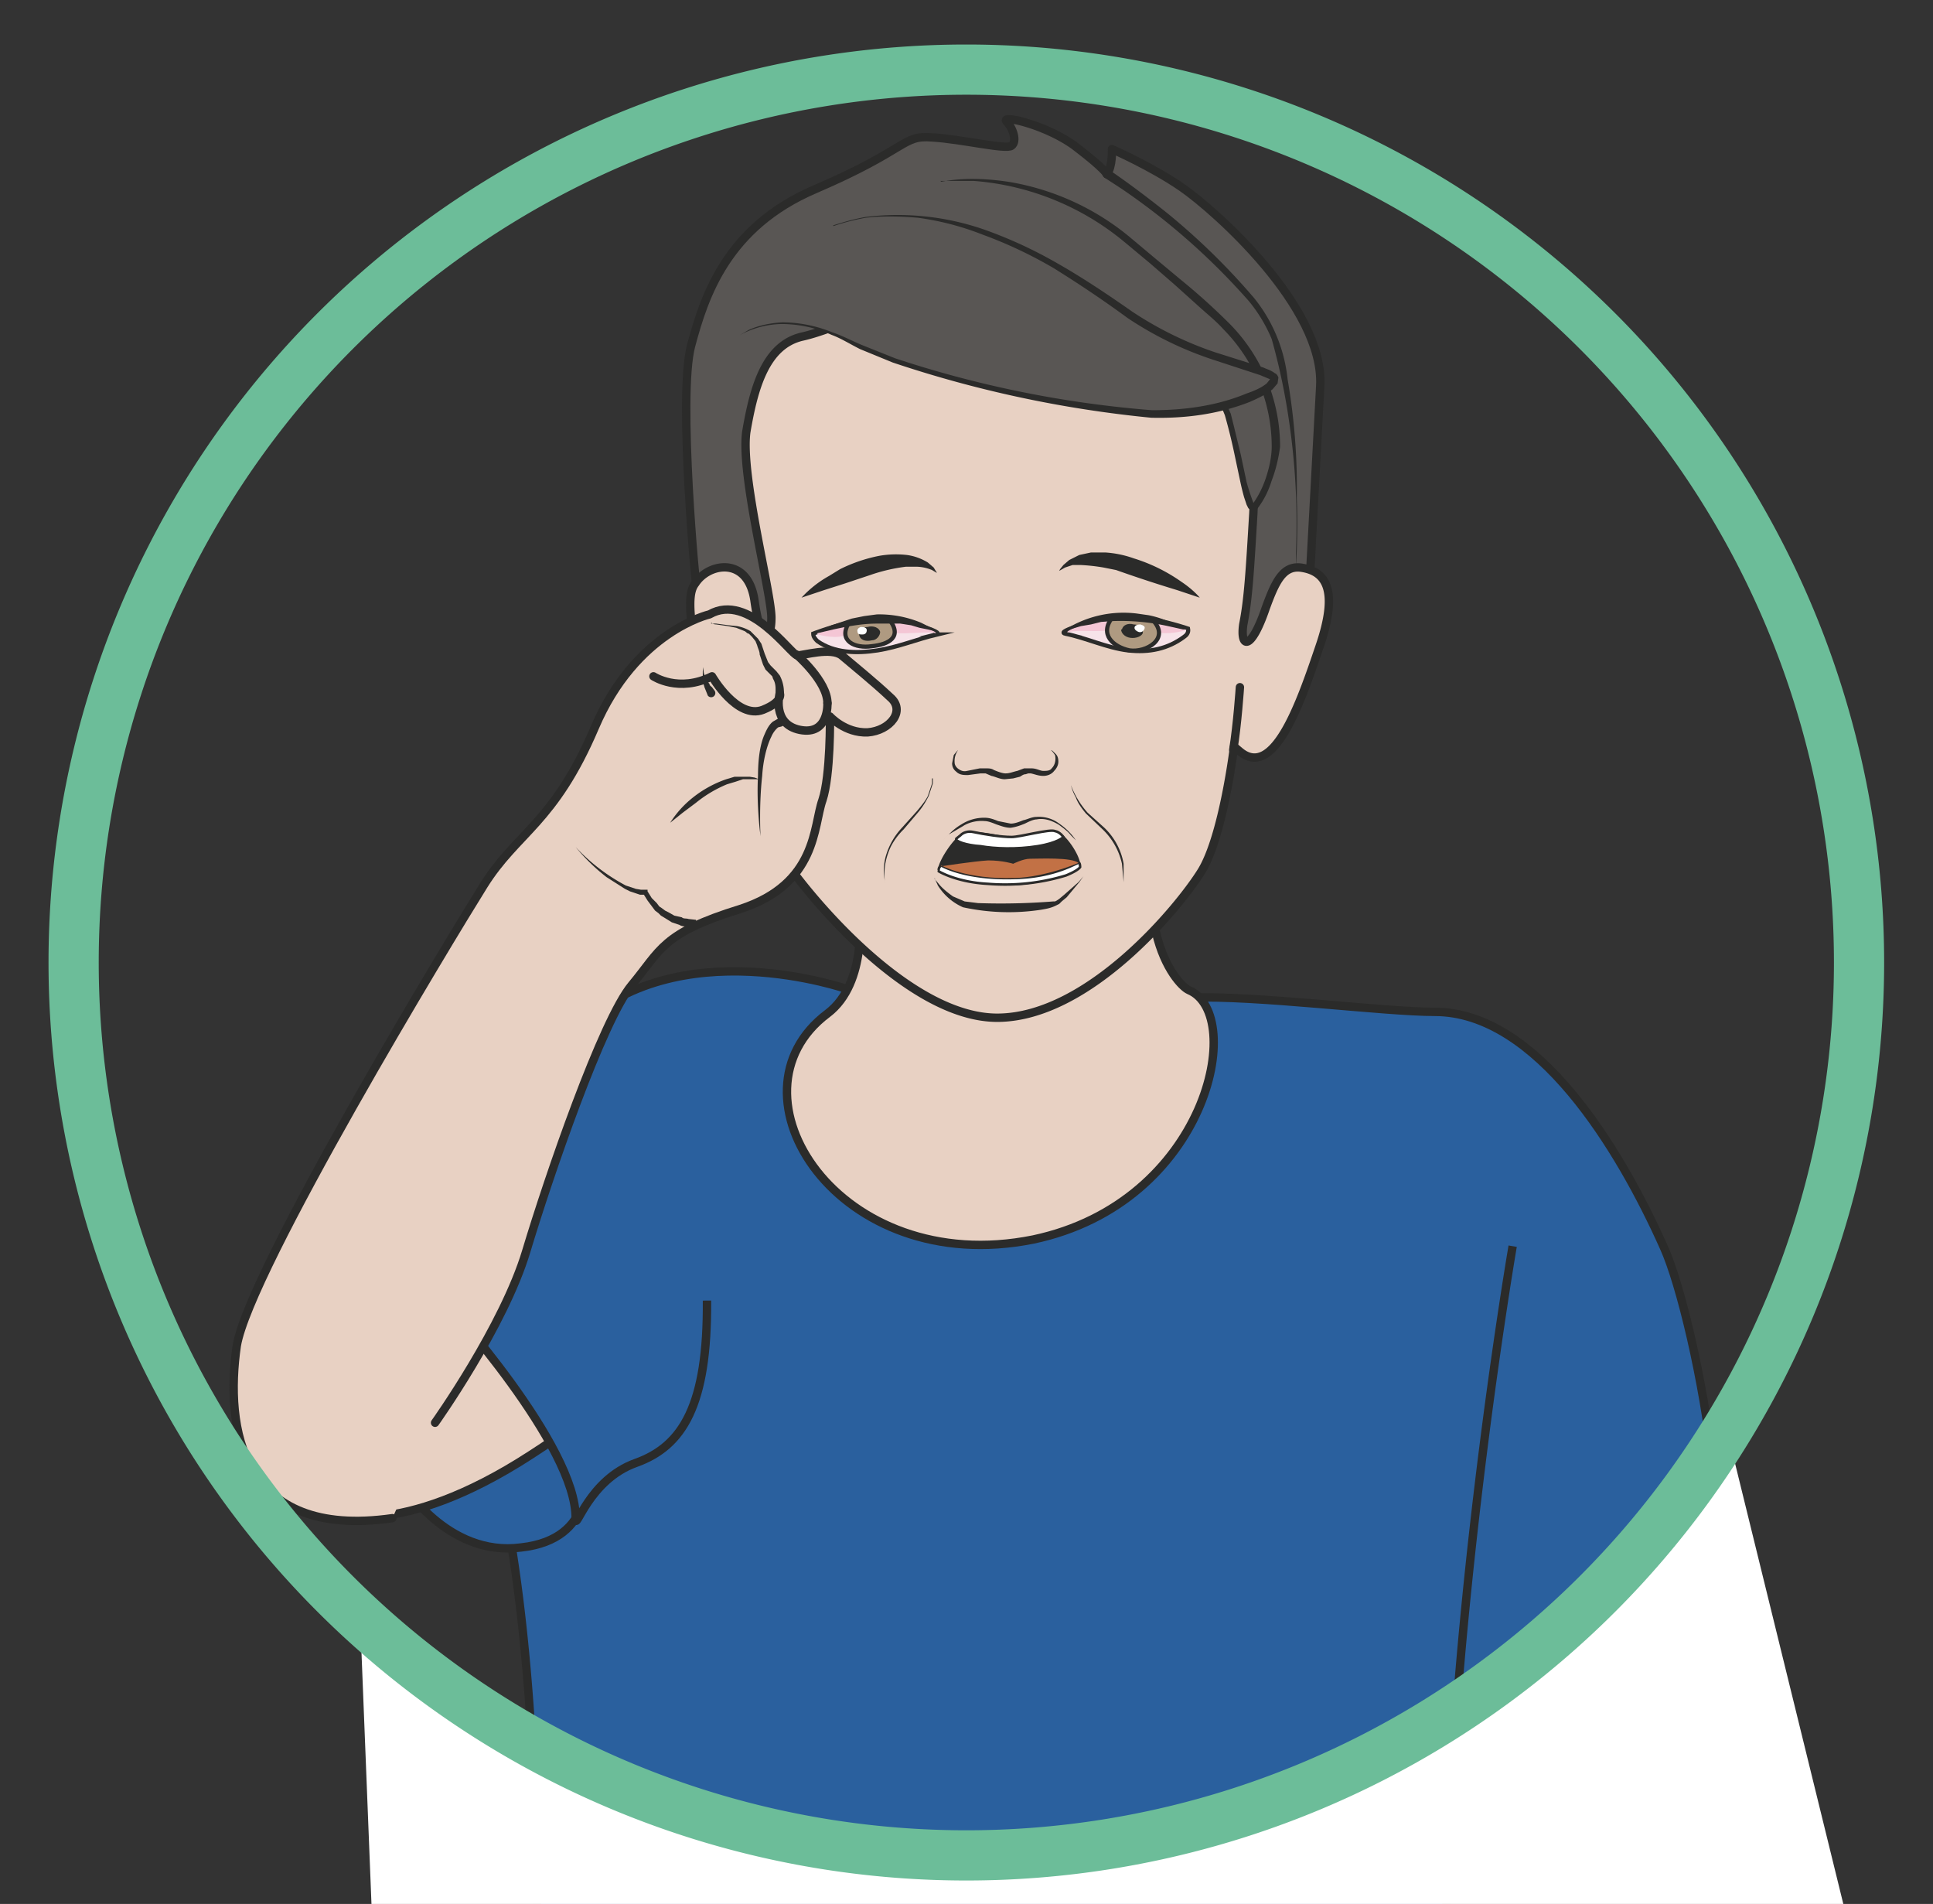
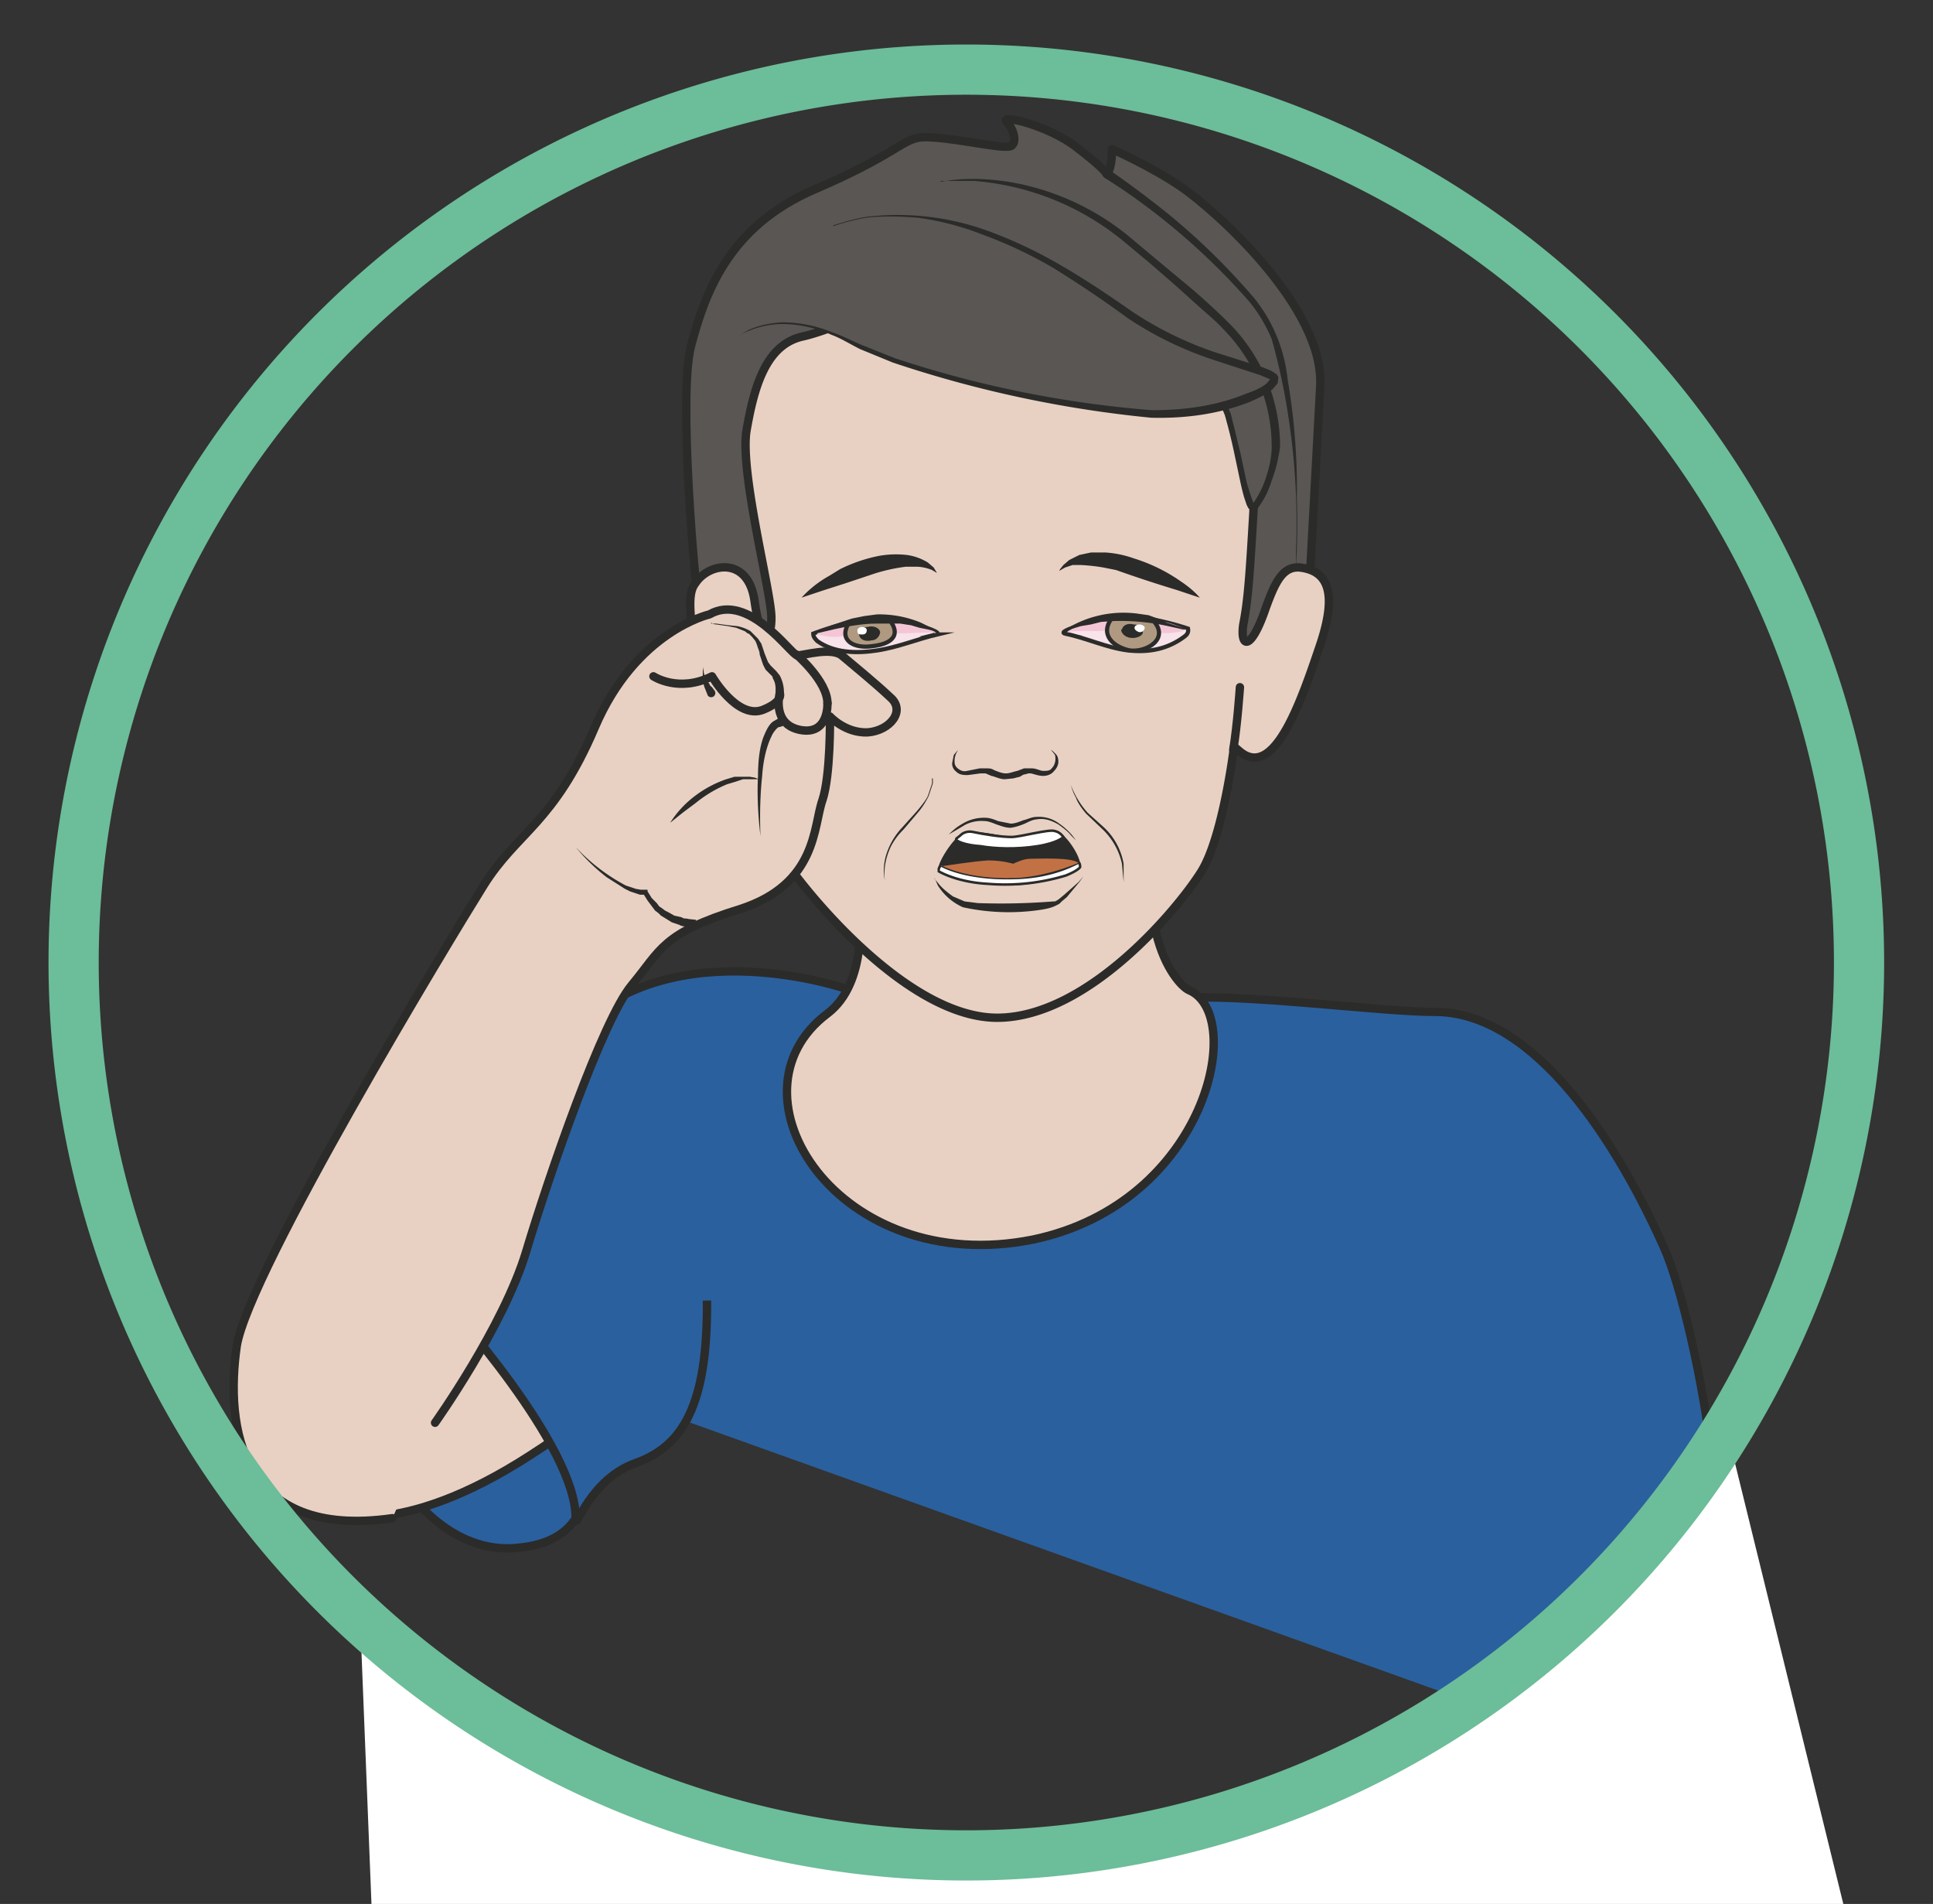
<svg xmlns="http://www.w3.org/2000/svg" viewBox="0 0 288.8 284.4">
  <rect x="0" y="0" width="288.8" height="284.4" fill="#333333" stroke="none" />
  <defs>
    <clipPath id="a">
      <path d="M0 227.5h231V0H0v227.5z" />
    </clipPath>
    <clipPath id="b">
      <path d="M0 227.5h231V0H0v227.5z" />
    </clipPath>
    <clipPath id="c">
      <path d="M0 227.5h231V0H0v227.5z" />
    </clipPath>
  </defs>
  <g clip-path="url(#a)" transform="matrix(1.25 0 0 -1.25 0 284.4)">
    <path stroke-linejoin="round" d="M174.4 24.6c2 0 17.3 2 26.8 5.4 8.7 3 1.6 39.7-2.3 48.4-5.3 11.9-15.2 28.2-27.4 28.2-6.2 0-21.3 2-29.3 1.7-8.1-.2-25.6-7.3-37.4.6-.8.6-17.3.5-25.4-.4-15.2-1.6-21.5-1.7-27.3-8.2l-5.3-30" stroke="#2b2b2a" stroke-miterlimit="10" fill="#2a609e" />
-     <path stroke-linejoin="round" d="M180.8 78.6s-12.2-70.8-6.5-112.2a493 493 0 00.8-50.7c-.6-3-4 4.5-38.6 2.5-34.7-2.1-24.8 3-27 2.1-34.6-2-31.3-2.2-32.3.6-1 2.9-14.2 33.8-13.8 42.5C68 58 51.8 70 51.8 70" stroke="#2b2b2a" stroke-miterlimit="10" fill="#2a609e" />
  </g>
  <g clip-path="url(#b)" transform="matrix(1.25 0 0 -1.25 0 284.4)">
    <path d="M48 50.4s5.4-9 14.3-7.8c9 1 7.6 8.9 7.6 8.9l-7.4 12.2-14.6-13.3z" fill="#2a609e" />
    <path stroke-linejoin="round" d="M48 50.4s5.4-9 14.3-7.8c9 1 7.6 8.9 7.6 8.9l-7.4 12.2-14.6-13.3z" stroke="#2b2b2a" stroke-miterlimit="10" fill="none" />
    <path d="M39.5 46.8s8-3.5 24 6.9c16 10.3 5.3 8.7 5.3 8.7s-7.8 15.8-15 15c-7.4-1-16.5-28.7-14.3-30.6" fill="#e8d1c3" />
    <path stroke-linejoin="round" d="M39.5 46.8s8-3.5 24 6.9c16 10.3 5.3 8.7 5.3 8.7s-7.8 15.8-15 15c-7.4-1-16.5-28.7-14.3-30.6z" stroke="#2b2b2a" stroke-linecap="round" stroke-miterlimit="10" fill="none" />
    <path stroke-linejoin="round" d="M101.3 109.3s-20.4 7.2-32.5-4.8C56.8 92.5 53.2 72 53.2 72S69 54.7 68.8 46c0-1.5 1.6 4.7 7.2 6.7s8.6 6.9 8.5 19.4" stroke="#2b2b2a" stroke-miterlimit="10" fill="#2a609e" />
    <path d="M98.2 139.7s3.4-11.2 4.5-21.1c0 0 1.1-8.5-3.8-12.2-12.8-9.6 1.3-31.7 24.6-27 20.8 4.4 25.5 26.9 18.6 29.8-1.6.7-8.4 8.7-1.4 26.8 6.9 18.1-42.5 3.7-42.5 3.7" fill="#e8d1c3" />
    <path stroke-linejoin="round" d="M98.2 139.7s3.4-11.2 4.5-21.1c0 0 1.1-8.5-3.8-12.2-12.8-9.6 1.3-31.7 24.6-27 20.8 4.4 25.5 26.9 18.6 29.8-1.6.7-8.4 8.7-1.4 26.8 6.9 18.1-42.5 3.7-42.5 3.7z" stroke="#2b2b2a" stroke-linecap="round" stroke-miterlimit="10" fill="none" />
    <path d="M156.4 155.5l1.4 25.9c.5 9.4-12.6 21-16.5 23.7-3.6 2.5-8.4 4.6-8.4 4.6s.1-2.1-.6-3c0 0-.2.6-3.6 3.2-3.3 2.6-9.2 4-8.4 3.1.8-.8 1.3-2.4.6-2.9-.7-.5-6 .8-9.5 1-3.6.3-2.8-1.4-14-6.2-10.5-4.5-13.2-12.7-14.8-18.7-1.6-6 .6-29.4.7-29.3 0 0 38.9-51.5 73.1-1.4" fill="#595654" />
    <path stroke-linejoin="round" d="M156.4 155.5l1.4 25.9c.5 9.4-12.6 21-16.5 23.7-3.6 2.5-8.4 4.6-8.4 4.6s.1-2.1-.6-3c0 0-.2.6-3.6 3.2-3.3 2.6-9.2 4-8.4 3.1.8-.8 1.3-2.4.6-2.9-.7-.5-6 .8-9.5 1-3.6.3-2.8-1.4-14-6.2-10.5-4.5-13.2-12.7-14.8-18.7-1.6-6 .6-29.4.7-29.3 0 0 38.9-51.5 73.1-1.4z" stroke="#2b2b2a" stroke-linecap="round" stroke-miterlimit="10" fill="none" />
    <path d="M132.6 207.2s3-2 7.1-5.3a81 81 0 0010.2-10 18.5 18.5 0 004-9.7A76.4 76.4 0 00155 168a83 83 0 00-.1-8.2c0-.4-.2-.6-.2-.6l.2.6v1.8a83.2 83.2 0 01-.8 15.4 76.3 76.3 0 01-2.1 10 18 18 0 01-2.7 4.5A80.5 80.5 0 01134 205l-2 1.3a.5.5 0 10.6.9z" fill="#2b2b2a" />
    <path d="M148.6 152.9c-.4-2.8.9-3.3 2.7 2 1.1 3 2 5 4.1 4.8 3.2-.4 4.6-2.8 2.3-9.5-2.3-6.8-5.5-16-9.6-12.4l-.6.5s-1.3-10.7-3.9-14.9c-2.6-4.2-13.4-17.4-24.3-17.5-10.8-.1-23 15-25.7 19.1a34.6 34.6 0 00-3.2 12.9c-4.6-3-5.8 3.3-7 10.3-1.3 7-1 8.7-.3 9.6 1.6 2.5 6.4 3.3 7.1-2.2.8-5.5 2-4.7 2-1.9 0 3-3.7 17-3 22.2.9 5.3 2.3 10.4 6.7 11.4 4.5 1 10.6 4.7 17.4 3.9 6.7-.9 14.8-6.6 22.4-5.2 11.7 2.3 14.6-10.6 14.1-19.9-.4-6.7-.6-10.2-1.2-13.2" fill="#e8d1c3" />
    <path stroke-linejoin="round" d="M148.6 152.9c-.4-2.8.9-3.3 2.7 2 1.1 3 2 5 4.1 4.8 3.2-.4 4.6-2.8 2.3-9.5-2.3-6.8-5.5-16-9.6-12.4l-.6.5h0s-1.3-10.7-3.9-14.9c-2.6-4.2-13.4-17.4-24.3-17.5-10.8-.1-23 15-25.7 19.1a34.6 34.6 0 00-3.2 12.9c-4.6-3-5.8 3.3-7 10.3-1.3 7-1 8.7-.3 9.6 1.6 2.5 6.4 3.3 7.1-2.2.8-5.5 2-4.7 2-1.9 0 3-3.7 17-3 22.2.9 5.3 2.3 10.4 6.7 11.4 4.5 1 10.6 4.7 17.4 3.9 6.7-.9 14.8-6.6 22.4-5.2 11.7 2.3 14.6-10.6 14.1-19.9-.4-6.7-.6-10.2-1.2-13.2z" stroke="#2b2b2a" stroke-linecap="round" stroke-miterlimit="10" fill="none" />
    <path d="M112.5 205.8s11.3 2.2 23-7.5c11.6-9.7 13.5-11.7 15.7-16.9 3.6-9-1.4-14.6-1.4-14.6-1.2-.1-2.3 12.6-4.2 12.8-5 .2-9.8-.2-12.7 2.3" fill="#595654" />
    <path d="M112.5 205.8c2.6.5 5.3.4 8 0a30.5 30.5 0 0014.4-6.5l3.1-2.6 3-2.5c2.1-1.7 4.1-3.5 6-5.4a20.9 20.9 0 006-14.7c-.2-1.4-.5-2.7-1-4-.4-1.3-1-2.5-1.9-3.6l-.2-.1c-.3 0-.4 0-.5.2l-.2.2-.2.4-.3.9a29 29 0 00-.4 1.6l-.7 3.3a68.7 68.7 0 01-1.2 4.9c-.2.5-.4 1-.7 1.3H145.1l-.9.1h-1.7l-3.3.3c-1.1.1-2.3.3-3.4.7a8 8 0 00-2.9 1.6 8.8 8.8 0 013-1.4c1-.3 2.2-.4 3.3-.5H145.1l.4-.1c.1 0 .5 0 .6-.2.6-.5.7-1 1-1.6l.4-1.6.8-3.3.7-3.3a28 28 0 01.9-2.7s.1 0 0 0l-.4-.2c.8 1 1.4 2.2 1.8 3.4.4 1.2.7 2.5.7 3.8a20 20 0 01-5.8 14c-.8.9-1.8 1.7-2.8 2.6l-3 2.7-3 2.6-3 2.5a32 32 0 01-18 7.3h-4" fill="#2b2b2a" />
    <path d="M88.3 187.4s5 3.8 13.4-.8c8.5-4.5 29.6-8.6 37.1-8.5 7.6 0 13 2.6 13.5 4s-9.1 2.2-17.3 7.8c-8.1 5.7-22.3 16-36.7 10.2" fill="#595654" />
    <path d="M88.3 187.4l1.2.7c.9.4 2.2.8 4 .9 1.7 0 3.8-.3 6-1.2 1.2-.4 2.3-1 3.5-1.5l4-1.6a129.9 129.9 0 0130.7-6.2c3.8 0 7.7.5 11.3 2 .9.3 1.8.7 2.4 1.2l.4.5s0 .1 0 0c.1-.1 0 0 0 0l-1.2.5-5.5 1.8a42 42 0 00-10.3 5c-3 2.2-6 4.2-8.9 6a52.3 52.3 0 01-8.5 4 33 33 0 01-7.7 2c-2.4.2-4.5.2-6.2 0-1.7-.3-3-.7-3.9-1a497.5 497.5 0 010 .1c1 .3 2.2.7 3.9 1a31.6 31.6 0 0014.1-1.5 53 53 0 008.7-4c3-1.7 6-3.7 9-5.8 3-2 6.4-3.7 10-4.9l5.7-1.8c.4-.2.9-.3 1.4-.7.1 0 .3-.2.4-.5l-.1-.7-.6-.7c-.9-.7-1.8-1.1-2.7-1.5-3.8-1.5-7.8-2-11.8-1.9a139.5 139.5 0 00-30.9 6.6l-3.9 1.6c-1.2.6-2.3 1.3-3.4 1.7-2.2 1-4.3 1.3-6 1.3a10.8 10.8 0 01-5.1-1.4" fill="#2b2b2a" />
    <path d="M89.8 145.4s0-3.2.6-7.5M148.2 145.4s-.3-4.5-.8-7.5" stroke="#2b2b2a" stroke-linecap="round" stroke-miterlimit="10" fill="none" />
    <path d="M112 151.7c-2.5-.6-4.6-1.5-7.1-1.9-2.6-.4-5.2-.3-7.2 1.1-.2.2-.5.5-.5.9 0 0 7.1 2.8 10.7 1.5 0 0 5.2-1.3 4-1.6" fill="#f7e3e9" />
    <path d="M112 151.7c-2.5-.6-4.6-1.5-7.1-1.9-2.6-.4-5.2-.3-7.2 1.1-.2.2-.5.5-.5.9 0 0 7.1 2.8 10.7 1.5 0 0 5.2-1.3 4-1.6z" stroke="#2b2b2a" stroke-linecap="round" stroke-miterlimit="10" stroke-width=".5" fill="none" />
    <path d="M97.7 151.8c-.2-.1 1.8-.6 3-.3 1.3.2 4.3 1 5.6.5 1.3-.4 4.4.1 5.3-.1 1.8-.5-5.8 3.9-14-.1" fill="#f4c6d5" />
    <path d="M106.2 153.6c1.8-2.2 0-3.1-2-3.3-2-.3-4 .6-2.8 2.7" fill-rule="evenodd" stroke="#2b2b2a" stroke-miterlimit="10" stroke-width=".5" fill="#af9a81" />
    <path d="M105.2 152c0-.4-.4-1-1-1-.8-.2-1.4.1-1.5.6-.1.4.3 1 1 1 .7.2 1.4-.1 1.5-.6" fill-rule="evenodd" fill="#2b2b2a" />
    <path d="M103.6 152.2c0-.2-.1-.5-.5-.5-.3 0-.6 0-.6.3-.1.3.1.5.4.6.4 0 .7-.1.7-.4" fill-rule="evenodd" fill="#fff" />
    <path d="M97.2 151.8l.6.3 1.6.7 2.4.8 1.5.3 1.5.2a13 13 0 005.3-1l1.6-.8.6-.4-.6.2-.8.2-1 .2-1 .3-1.3.2h-2.8c-1.9 0-3.8-.4-5.2-.7l-1.7-.4h-.7M114.5 137.9l-.1-.2a2.2 2.2 0 01-.3-1.3c0-.3.2-.6.5-.8.3-.2.6-.3 1-.2l1.5.3h.8c.3 0 .6 0 .9-.2.5-.2 1-.4 1.4-.4.5 0 .9.2 1.4.3l.8.3h.9c.6 0 1-.3 1.4-.3.4 0 .8 0 1 .3.5.5.5 1.2.4 1.6l-.3.4-.2.2.2-.1.4-.4c.2-.2.3-.5.3-.9s-.2-.8-.5-1.1c-.3-.4-.8-.6-1.3-.6-.6 0-1 .2-1.5.3h-.3l-.3-.1c-.3 0-.5-.2-.7-.3l-.8-.2-1-.1c-.6 0-1.1.3-1.6.4l-.7.3h-.1s-.1 0 0 0h-.5l-1.5-.2c-.5 0-1 0-1.4.4-.4.3-.5.7-.5 1l.2 1 .5.6" fill="#2b2b2a" />
    <path d="M127.3 151.8c2.5-.5 5-1.7 7.5-2 2.6-.3 4.8.2 6.7 1.6.3.2.6.5.5 1 0 0-7.2 2.5-10.7 1 0 0-5.2-1.3-4-1.6" fill="#f7e3e9" />
    <path d="M127.3 151.8c2.5-.5 5-1.7 7.5-2 2.6-.3 4.8.2 6.7 1.6.3.2.6.5.5 1 0 0-7.2 2.5-10.7 1 0 0-5.2-1.3-4-1.6z" stroke="#2b2b2a" stroke-linecap="round" stroke-miterlimit="10" stroke-width=".5" fill="none" />
    <path d="M141.8 152.3c.1-.1-1.8-.6-3.1-.4-1.3.2-4.3.8-5.6.4-1.3-.4-4.3 0-5.3-.3-1.7-.5 5.7 4 14 .3" fill="#f4c6d5" />
    <path d="M133 153.8c-1.7-2.1.1-3.6 2-4 2-.3 4.9 1.4 2.8 3.6" fill-rule="evenodd" stroke="#2b2b2a" stroke-miterlimit="10" stroke-width=".5" fill="#af9a81" />
    <path d="M134 152.3c0-.4.4-.9 1.1-1 .7-.1 1.4.2 1.5.6 0 .5-.4 1-1.1 1-.7.2-1.3-.1-1.4-.6" fill-rule="evenodd" fill="#2b2b2a" />
    <path d="M135.6 152.5c0-.2.2-.4.5-.5s.6.1.7.4-.2.4-.5.5c-.3 0-.7-.1-.7-.4" fill-rule="evenodd" fill="#fff" />
-     <path d="M142 152.3h-.6l-1.8.4a26.4 26.4 0 01-6.6.6l-1.4-.1-1.2-.3-1.2-.2-1-.3-.6-.2-.7-.2a13 13 0 009 2.2l1.4-.2c1-.2 1.8-.5 2.5-.8l1.6-.6.6-.3M111.7 122.5l.5-.6c.4-.5 1-1 1.7-1.5l1.4-.6 1.6-.2a79.8 79.8 0 019 .2h.2l.2.1.3.2.6.5 1.7 1.5.6.7-.5-.7-1.5-1.8-.6-.5-.3-.3-.2-.1-.2-.1c-.6-.3-1.2-.4-1.8-.5a25.7 25.7 0 00-9.3.3 6.8 6.8 0 00-3 2.6l-.4.9M112.8 127.2l.6.6c.3.3.8.8 1.5 1.2a5 5 0 002.8.8c.6 0 1.1-.2 1.6-.4l1.5-.3c.5 0 1 .2 1.5.4.5.1 1 .4 1.6.4a4 4 0 002.7-.8 7.5 7.5 0 002-2l-.6.6c-.3.4-.8.8-1.5 1.3-.7.4-1.6.8-2.6.6-.4 0-1-.3-1.4-.5-.5-.2-1-.4-1.7-.5-.6 0-1.1.2-1.7.4-.5.2-1 .4-1.4.4-1 .1-2-.2-2.6-.6l-1.7-1-.6-.6" fill="#2b2b2a" />
+     <path d="M142 152.3h-.6l-1.8.4a26.4 26.4 0 01-6.6.6l-1.4-.1-1.2-.3-1.2-.2-1-.3-.6-.2-.7-.2a13 13 0 009 2.2l1.4-.2l1.6-.6.6-.3M111.7 122.5l.5-.6c.4-.5 1-1 1.7-1.5l1.4-.6 1.6-.2a79.8 79.8 0 019 .2h.2l.2.1.3.2.6.5 1.7 1.5.6.7-.5-.7-1.5-1.8-.6-.5-.3-.3-.2-.1-.2-.1c-.6-.3-1.2-.4-1.8-.5a25.7 25.7 0 00-9.3.3 6.8 6.8 0 00-3 2.6l-.4.9M112.8 127.2l.6.6c.3.3.8.8 1.5 1.2a5 5 0 002.8.8c.6 0 1.1-.2 1.6-.4l1.5-.3c.5 0 1 .2 1.5.4.5.1 1 .4 1.6.4a4 4 0 002.7-.8 7.5 7.5 0 002-2l-.6.6c-.3.4-.8.8-1.5 1.3-.7.4-1.6.8-2.6.6-.4 0-1-.3-1.4-.5-.5-.2-1-.4-1.7-.5-.6 0-1.1.2-1.7.4-.5.2-1 .4-1.4.4-1 .1-2-.2-2.6-.6l-1.7-1-.6-.6" fill="#2b2b2a" />
    <path d="M119.5 127.7s-3.3.7-4.3.3c-1.1-.3-3.5-4-3-4.6a24 24 0 018.5-1.7c3 0 8.3 1.3 8.4 2.3.2 1-1.7 4-3 4.3-1.3.1-4.3-1-6.3-.7" fill="#2b2b2a" />
    <path stroke-linejoin="round" d="M112.2 123.4s2.1-1.3 5.9-1.5a25 25 0 019.3 1c1.5.6 1.7 1 1.7 1s0 .6-.2.5c-.3 0-2.8-1.7-7.6-1.8-6-.2-8.8 1.5-8.8 1.5s-.3-.2-.3-.5" stroke="#2b2b2a" stroke-linecap="round" stroke-miterlimit="10" stroke-width=".3" fill="#fff" />
    <path d="M114.8 127.7s.5.6 1.5.4c1.4-.3 3.4-.6 4.6-.6 1.1 0 4.6 1 5.2.7.6-.1 1-.7 1-.7s-.6-.7-3.1-1.1c-2.5-.4-5.1-.3-6.8 0-1.7.1-3.1.6-2.9.9l.5.4" fill="#fff" />
    <path stroke-linejoin="round" d="M114.8 127.7s.5.6 1.5.4c1.4-.3 3.4-.6 4.6-.6 1.1 0 4.6 1 5.2.7.6-.1 1-.7 1-.7s-.6-.7-3.1-1.1c-2.5-.4-5.1-.3-6.8 0-1.7.1-3.1.6-2.9.9l.5.4z" stroke="#2b2b2a" stroke-linecap="round" stroke-miterlimit="10" stroke-width=".3" fill="none" />
    <path d="M112.5 124s3.9.6 5.6.7c1.8 0 3-.4 3-.4s1.2.6 2 .6c1.1 0 5 .2 5.8-.5 0 0-3.9-1.7-7.6-1.8-5.8-.2-8.8 1.5-8.8 1.5" fill="#c27145" />
    <path d="M111.5 134.5v-.6l-.5-1.5c-.3-.6-.7-1.3-1.3-2l-1.7-2a8 8 0 01-1.5-2 8 8 0 01-.7-2.2c-.2-1.3 0-2.2 0-2.2l-.1.6a6.4 6.4 0 00.2 2.7 8.4 8.4 0 001.9 3.3l1.8 2c.5.6 1 1.2 1.3 1.8l.5 1.5v.6M128 134.3v-.6a10.5 10.5 0 012-3.3l2-1.8a7.8 7.8 0 002.3-4.3v-1.6-.6l-.2 2.2a8.1 8.1 0 01-2.3 4.1l-2 1.9c-.5.6-1 1.3-1.2 1.9a6 6 0 00-.6 1.5v.6M95.8 156.1a13.1 13.1 0 003.3 2.6l1.3.8a18.4 18.4 0 004.7 1.6 11.6 11.6 0 003.3.1 6.4 6.4 0 002.5-.9l.7-.6.3-.5.1-.1h-.1l-.5.3a5.1 5.1 0 01-1.9.4h-1.2a20.7 20.7 0 01-4.3-1l-3-1-2.5-.8-2.7-.9M143.4 156.1l-2.7.9a165 165 0 00-7.3 2.4l-1.5.3a22.5 22.5 0 01-2.7.3h-1l-.9-.3-.7-.4.1.2.4.5.7.6 1.2.6 1.4.3h1.7a12.5 12.5 0 003.4-.7 20.3 20.3 0 005.7-2.8c1.5-1 2.2-1.9 2.2-1.9" fill="#2b2b2a" />
    <path stroke-linejoin="round" d="M52 57.5S60.2 69 62.9 78s9.1 27.6 12.6 31.8c3.5 4.2 3.6 6.2 13 9.1 9.2 3 8.7 9.9 9.8 13 1 3 .9 10 .9 10s1.8-2 4.5-1.9c2.7.2 4.6 2.6 2.7 4.2-1.8 1.7-4.5 3.9-5.8 5-1.3 1-4.5 0-5.3 0-.7 0-5.8 7.6-10.5 4.9 0 0-8.8-2-13.7-13.5-4.9-11.5-9.3-12.5-13.3-18.9-4-6.4-28-46-29.5-55-1.4-9.7.4-23.2 18.6-20.6" stroke="#2b2b2a" stroke-linecap="round" stroke-miterlimit="10" fill="#e8d1c3" />
    <path d="M68.8 126.3a22.7 22.7 0 016-4.6l.6-.2.6-.2.6-.1h.8v-.2l.5-.8.6-.6.3-.4.3-.2.4-.3.4-.2.7-.4.9-.2c.2-.2.5-.1.8-.2l.9-.1v-1l-1 .2c-.3 0-.7 0-1 .2l-.9.3-.8.5-.5.3-.3.3-.4.3-.3.4-.6.8-.5.8.3-.1h-.7l-.6.2-.6.2-.6.3-2.2 1.4a23 23 0 00-3.7 3.6" fill="#2b2b2a" />
    <path stroke-linejoin="round" d="M78.1 146.7s3-2 7 0c0 0 3-5.2 6.1-4 2.5 1 2 2 2 2s-1-3.7 2.4-4.4c3.5-.7 3.3 3.2 3.3 3.2" stroke="#2b2b2a" stroke-linecap="round" stroke-miterlimit="10" fill="none" />
    <path d="M84.1 147.8v-.5c0-.3.2-.7.4-1 0-.2.2-.4.3-.5 0-.2.2-.3.3-.4l.3-.4a.5.5 0 10-.8-.6l-.2.5-.2.5-.2.7v.6.6l.1.5M85 153h.6l1.5-.2 1-.1a4.9 4.9 0 001.6-.6l.5-.5.4-.4.4-.6.4-1.2.4-1 .3-.4.4-.4.3-.3.4-.5a4.3 4.3 0 00.5-2v-.2a.5.5 0 10-1 0v.5c0 .3 0 .8-.3 1.3l-.1.3-.4.4-.4.4-.3.6-.4 1.2c0 .4-.2.7-.3 1.1l-.2.5-.4.5-.4.4c-.2 0-.3.2-.5.3l-1 .4-1 .2-1.4.2c-.4 0-.5.2-.6.2" fill="#2b2b2a" />
    <path stroke-linejoin="round" d="M95.2 149.3s3.7-3.2 3.7-5.8" stroke="#2b2b2a" stroke-linecap="round" stroke-miterlimit="10" fill="none" />
    <path d="M90.9 127.6s-.5 3.6-.3 7.2c0 1.8.2 3.7.8 5 .3.7.6 1.2 1 1.5l.7.4a.5.5 0 00.3-1l-.4-.1a3 3 0 01-.8-1.1c-.6-1.2-1-3-1.1-4.7-.4-3.6-.2-7.2-.2-7.2" fill="#2b2b2a" />
    <path d="M80.1 129.2a12.1 12.1 0 002.7 3 13.4 13.4 0 004 2.2l1 .3h1.8l.6-.1.5-.2H88.8l-.9-.3-1-.3a14.9 14.9 0 01-3.7-2.2l-1.6-1.2-1.5-1.2" fill="#2b2b2a" />
  </g>
  <path d="M239 237.8l-36.8 27-42.8 11.5-30.6.8L90.9 266l-37.1-24.4 1.7 42.8h219.9L258 213.6l-19 24.2z" fill="#fff" />
  <g clip-path="url(#c)" transform="matrix(1.25 0 0 -1.25 0 284.4)">
    <path d="M222.2 112.5a106.7 106.7 0 10-213.4 0 106.7 106.7 0 00213.4 0z" stroke="#6cbd99" stroke-miterlimit="10" stroke-width="6" fill="none" />
  </g>
</svg>